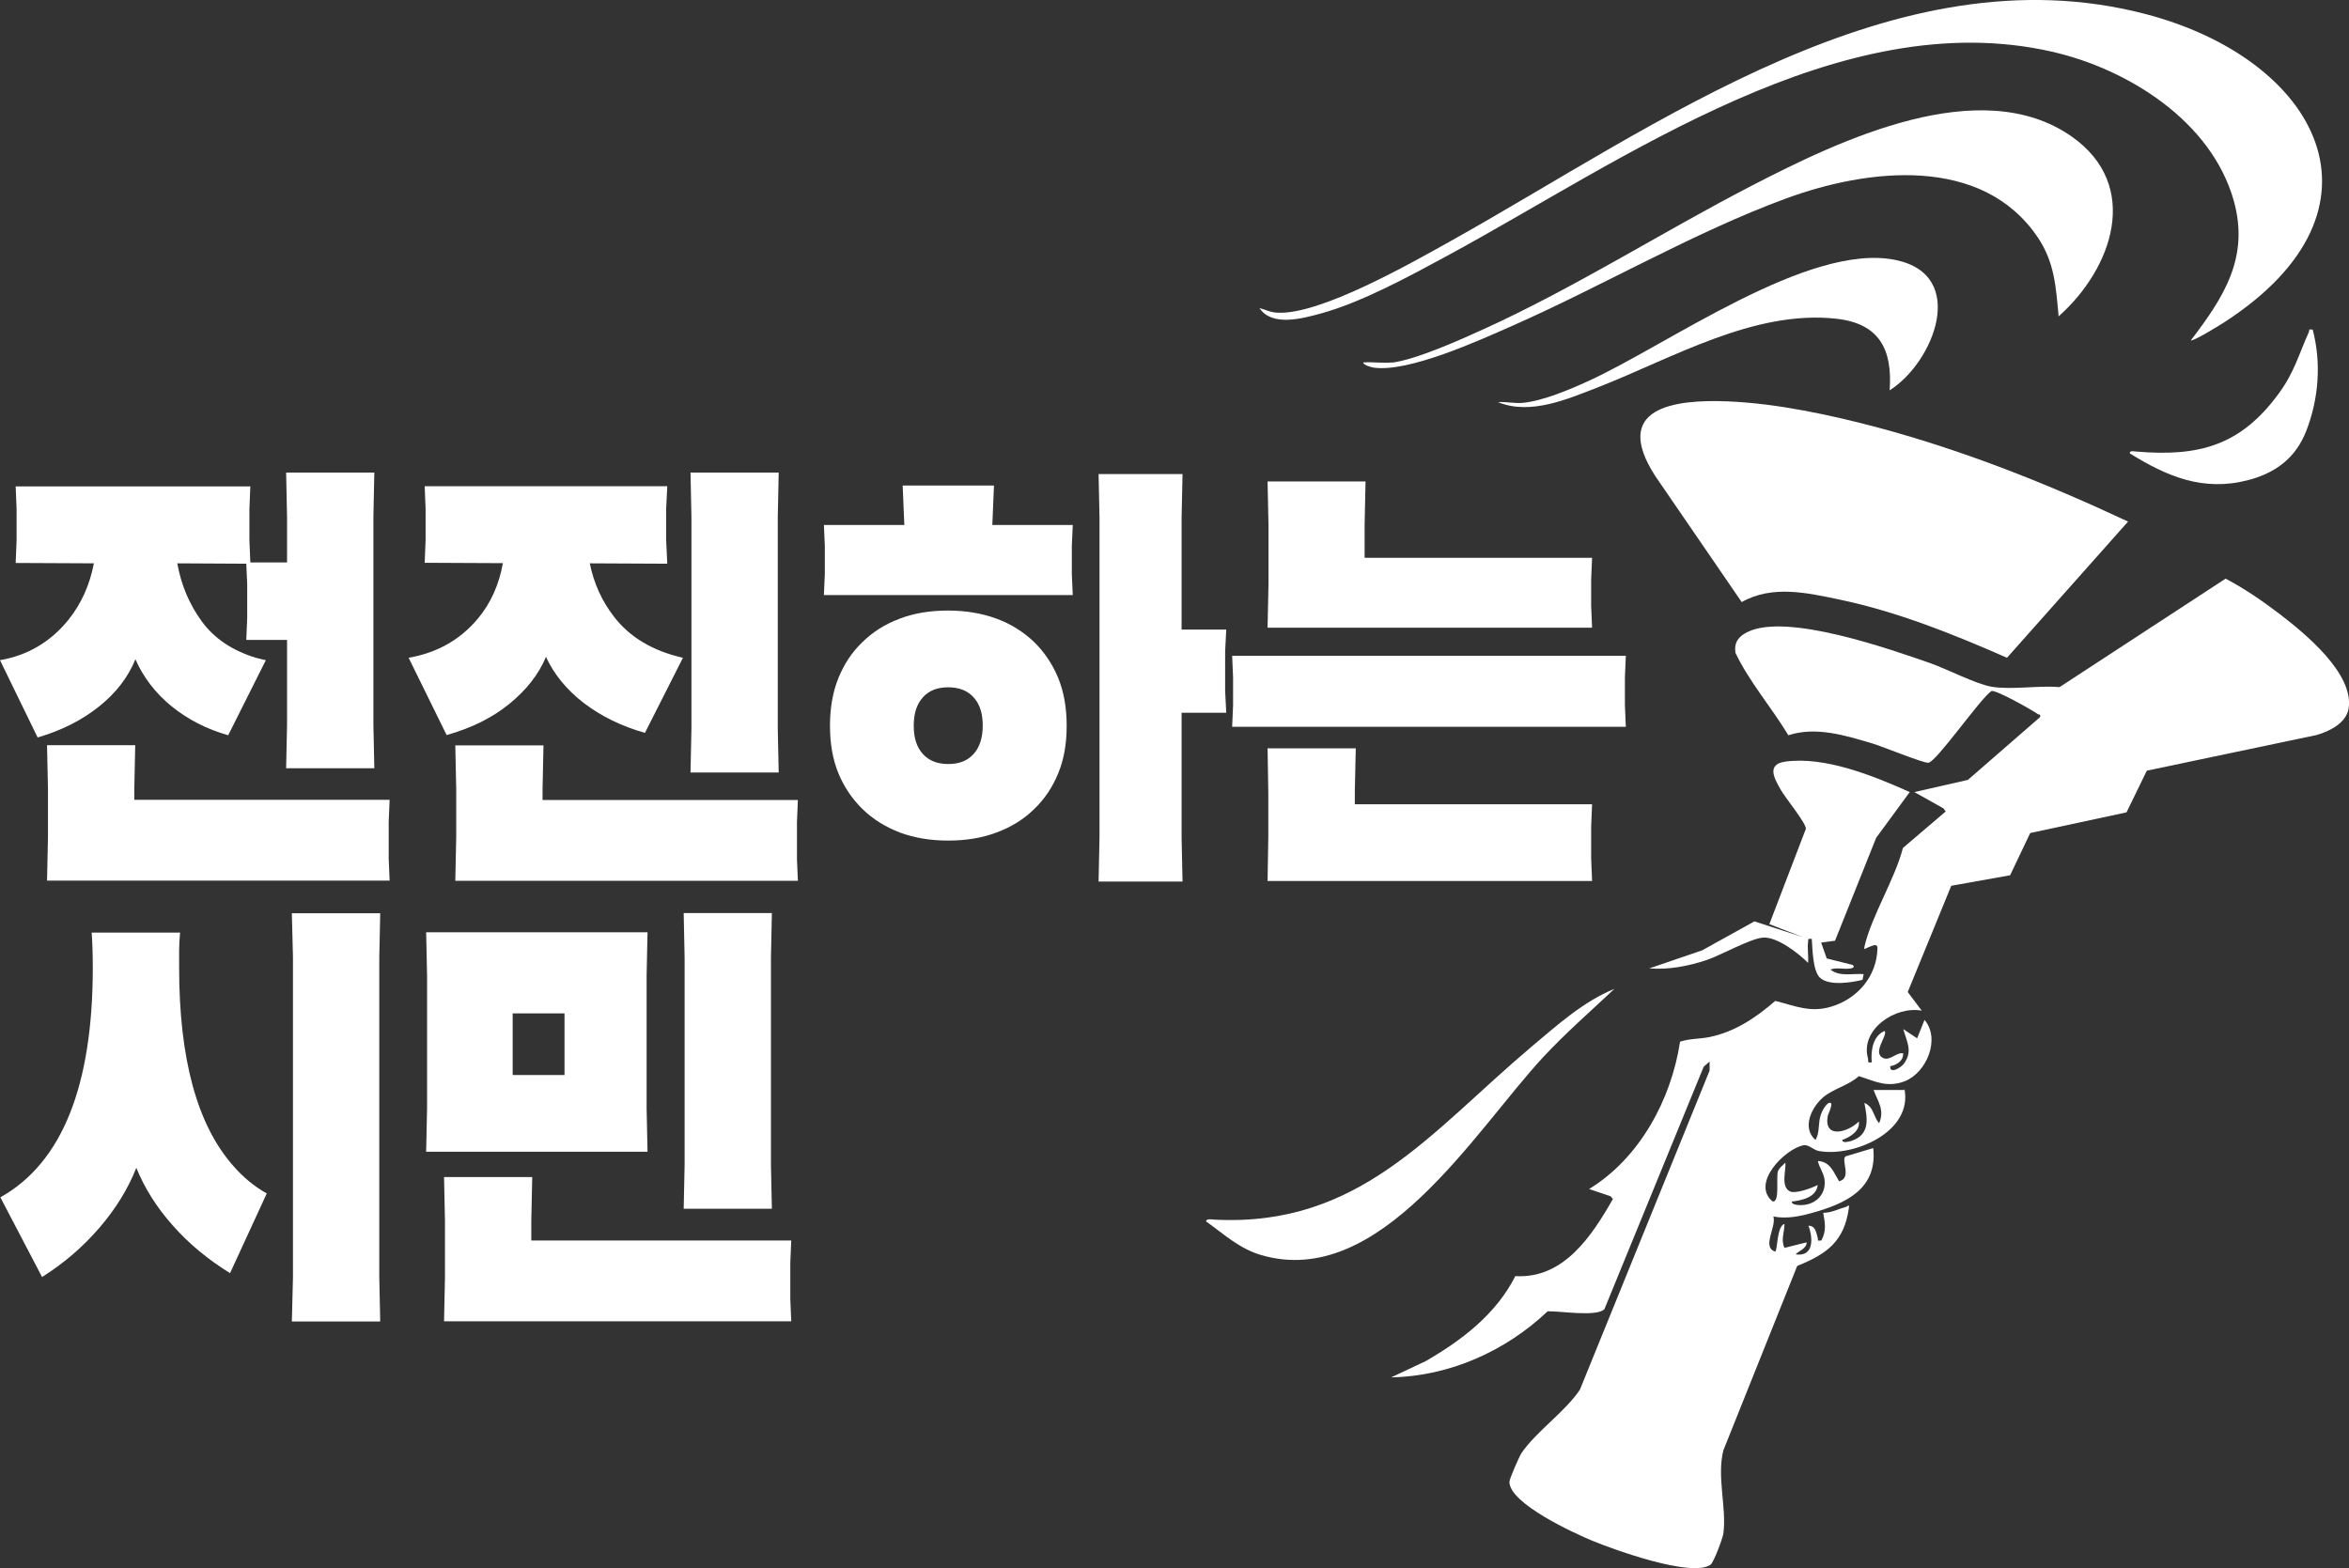
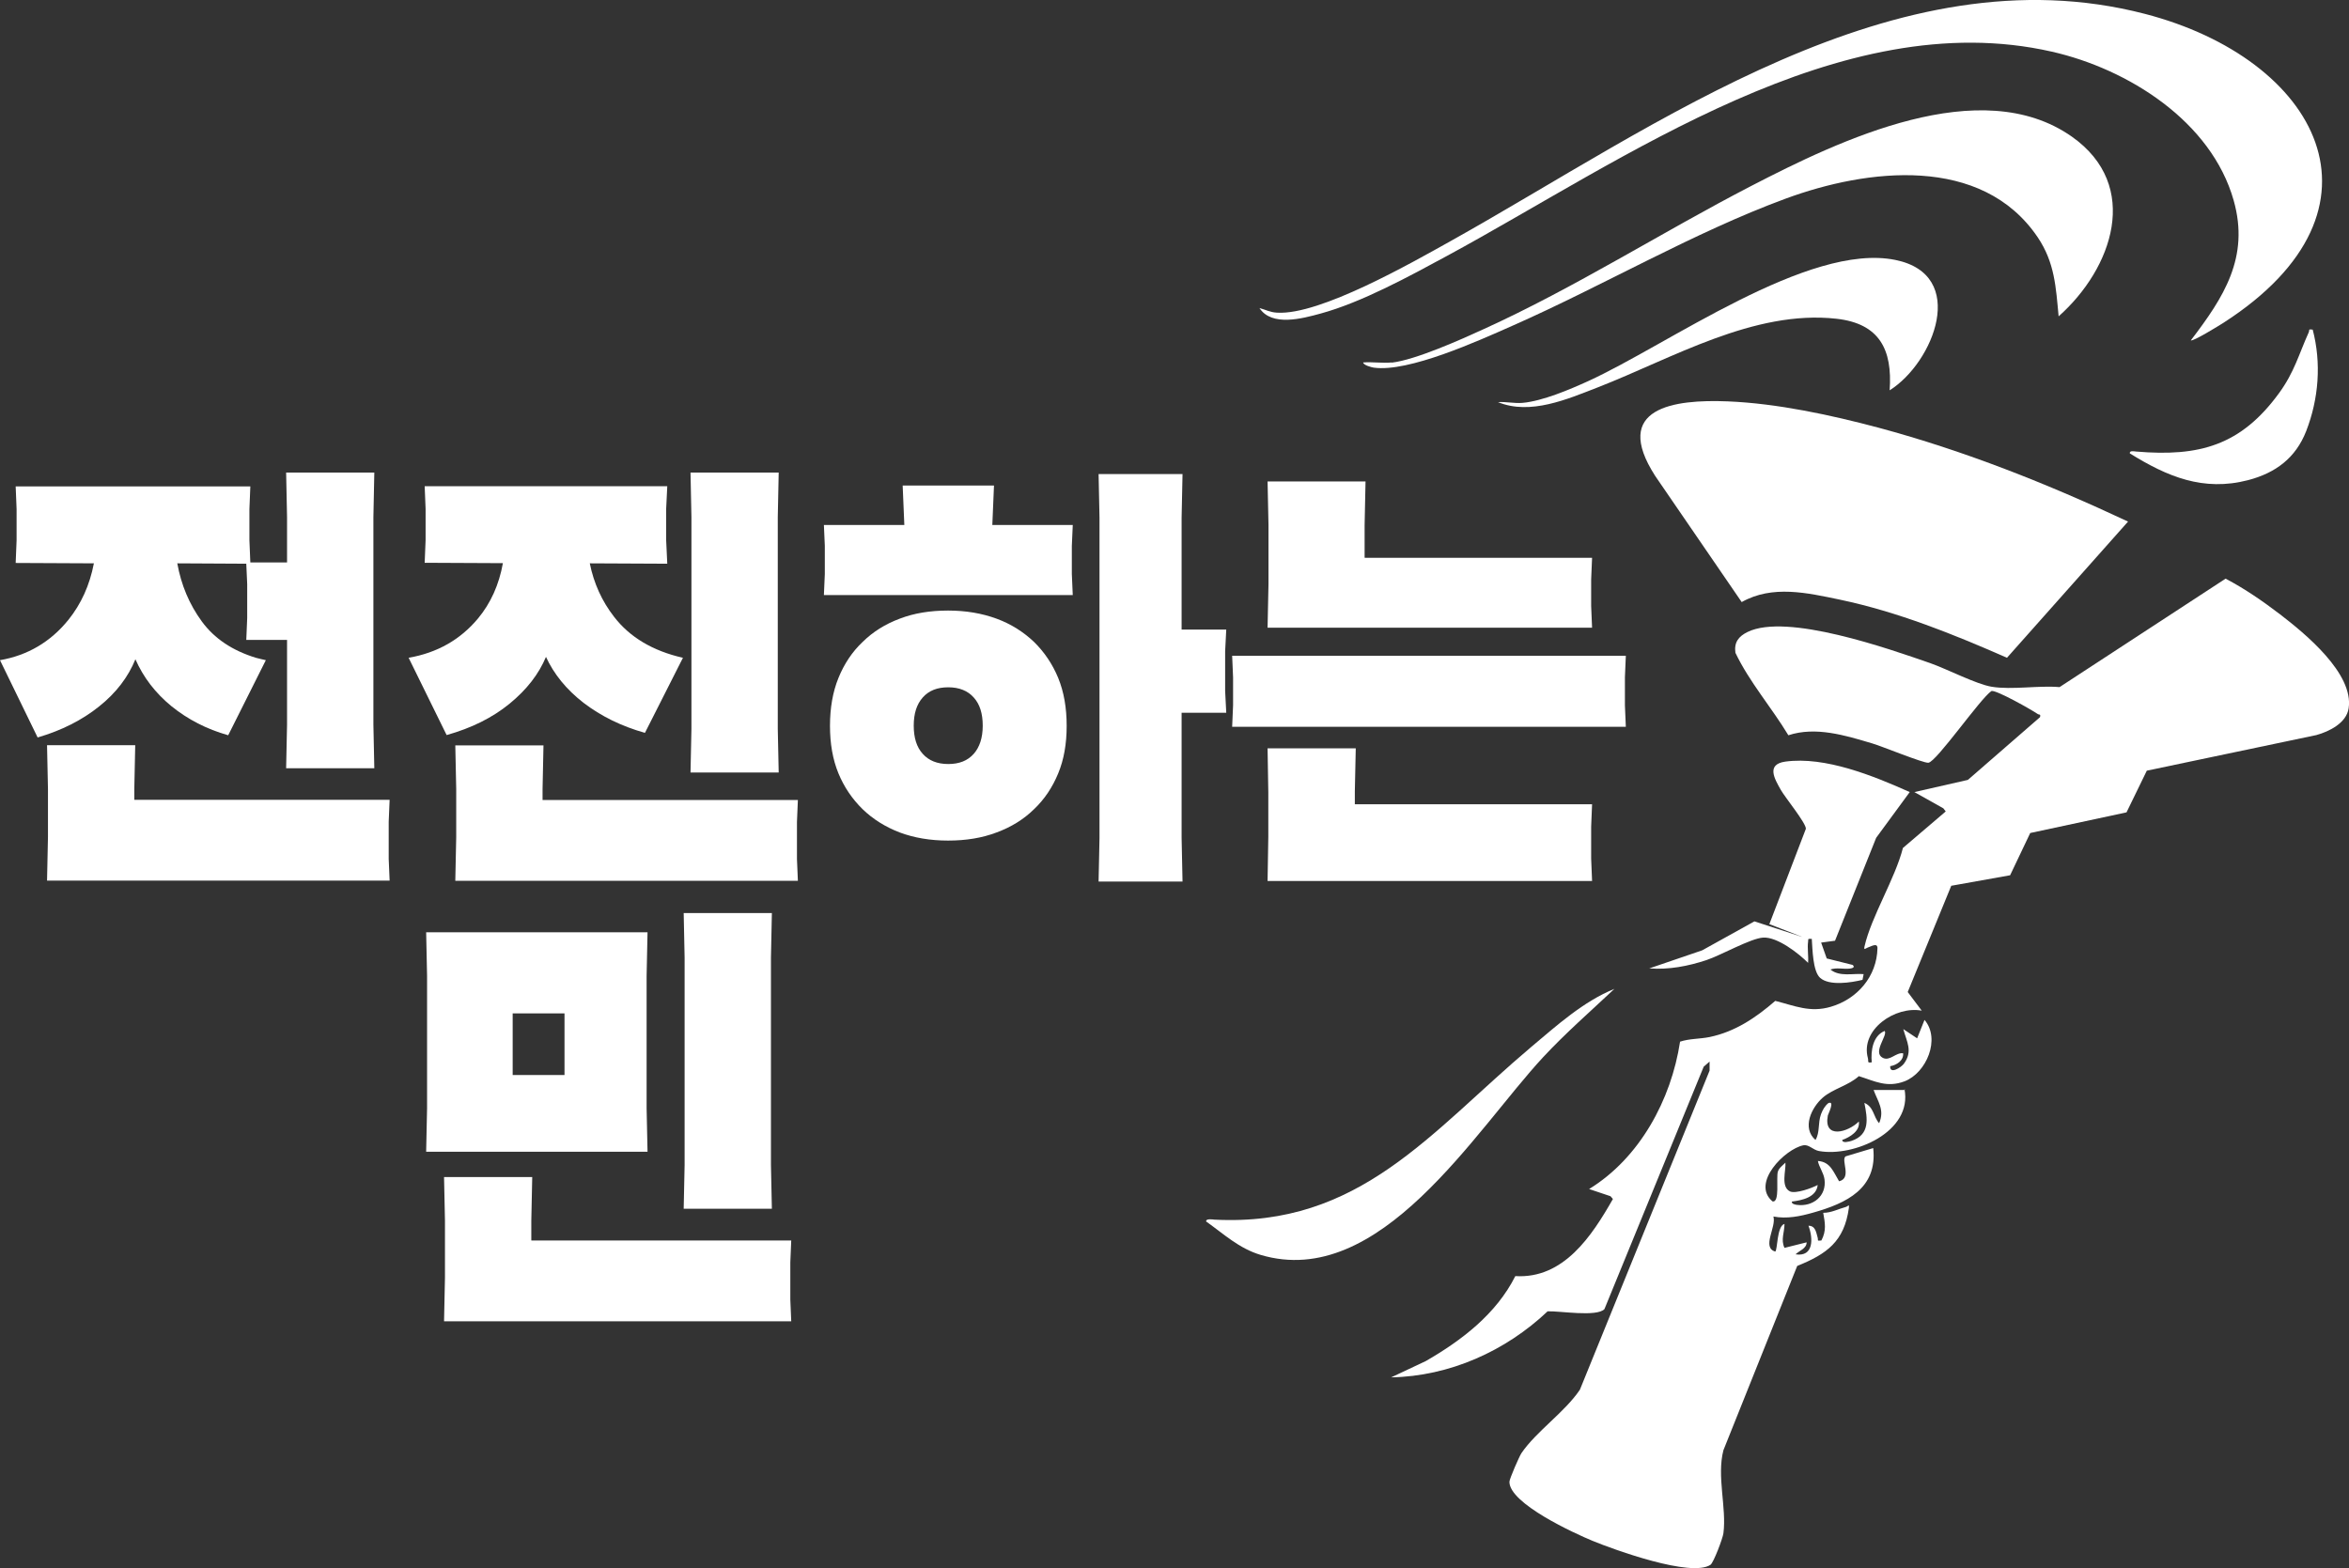
<svg xmlns="http://www.w3.org/2000/svg" id="_레이어_2" data-name="레이어 2" viewBox="0 0 127.33 85.01">
  <rect x="0" y="0" width="127.33" height="85.01" fill="#333333" stroke="none" />
  <defs>
    <style>
      .cls-1 {
        fill: #fff;
      }
    </style>
  </defs>
  <g id="_레이어_2-2" data-name=" 레이어 2">
    <g id="svg2">
      <path class="cls-1" d="m15.56,30.48v-2.44l-.05-2.42h4.78l-.05,2.42v11.24l.05,2.37h-4.78l.05-2.37v-4.59h-2.21l.05-1.19v-1.83l-.05-1.11-3.74-.02c.21,1.17.65,2.22,1.33,3.15s1.66,1.58,2.93,1.97c.21.05.39.1.54.13l-2.04,4.07c-1.17-.33-2.19-.86-3.07-1.57-.88-.72-1.53-1.57-1.96-2.55-.39.96-1.04,1.82-1.97,2.56-.92.74-2.03,1.3-3.33,1.68l-2.04-4.19c1.5-.26,2.74-.99,3.71-2.19.69-.86,1.15-1.87,1.38-3.06l-4.24-.02.05-1.23v-1.69l-.05-1.23h12.72l-.05,1.23v1.69l.05,1.2h1.99Zm-8.28,12.88h13.84l-.05,1.19v2.01l.05,1.18H2.55l.05-2.37v-2.6l-.05-2.37h4.78l-.05,2.37v.59Z" />
      <path class="cls-1" d="m29.6,35.6c-.39.94-1.05,1.79-1.98,2.55s-2.06,1.32-3.41,1.7l-2.06-4.19c1.55-.27,2.8-.98,3.76-2.13.69-.83,1.14-1.83,1.35-3l-4.24-.02.05-1.23v-1.69l-.05-1.23h13.15l-.06,1.23v1.69l.06,1.28-4.2-.02c.22,1.09.66,2.05,1.31,2.89.86,1.12,2.11,1.86,3.74,2.23l-2.06,4.07c-1.28-.36-2.39-.91-3.33-1.63-.93-.72-1.61-1.56-2.04-2.5h0Zm-.19,7.77h13.84l-.05,1.19v2.01l.05,1.18h-18.57l.05-2.37v-2.6l-.05-2.37h4.78l-.05,2.37s0,.59,0,.59Zm8.07-3.86v-11.47l-.05-2.42h4.78l-.05,2.42v11.47l.05,2.37h-4.78l.05-2.37Z" />
      <path class="cls-1" d="m58.1,29.59v1.53l.05,1.14h-13.49l.05-1.14v-1.53l-.05-1.13h4.36l-.09-2.14h4.95l-.09,2.14h4.36l-.05,1.13Zm-9.33,3.95c.78-.3,1.65-.44,2.62-.44s1.84.15,2.63.44,1.46.72,2.03,1.26c.56.55,1,1.2,1.31,1.95.31.76.46,1.62.46,2.6s-.15,1.83-.46,2.58c-.31.75-.74,1.4-1.31,1.94-.56.55-1.24.97-2.03,1.26-.79.3-1.66.44-2.63.44s-1.84-.15-2.62-.44c-.78-.3-1.45-.72-2.01-1.26-.56-.55-1-1.19-1.31-1.94s-.46-1.61-.46-2.58.15-1.84.46-2.6c.31-.76.74-1.41,1.31-1.95.56-.55,1.23-.97,2.01-1.26Zm1.25,7.33c.32.36.78.55,1.38.55s1.05-.18,1.38-.55c.32-.36.49-.87.49-1.53s-.16-1.17-.49-1.53c-.32-.36-.78-.55-1.38-.55s-1.05.18-1.38.55-.49.87-.49,1.53.16,1.17.49,1.53Zm14.03-2.22v6.77l.05,2.37h-4.55l.05-2.37v-17.35l-.05-2.37h4.55l-.05,2.37v6.06h2.42l-.06,1.18v2.15l.06,1.18h-2.42Z" />
      <path class="cls-1" d="m66.84,38.24v-1.52l-.05-1.17h21.34l-.05,1.17v1.52l.05,1.16h-21.34s.05-1.16.05-1.16Zm7.14-8h12.32l-.05,1.18v1.43l.05,1.18h-17.59l.05-2.38v-3.18l-.05-2.37h5.31l-.05,2.37v1.76h.01Zm-.54,13.36h12.86l-.05,1.22v1.72l.05,1.22h-17.59l.04-2.4v-2.4l-.04-2.39h4.78l-.05,2.33v.71h0Z" />
-       <path class="cls-1" d="m5.03,52.46c0-.69-.02-1.32-.06-1.9h4.79c-.03.35-.05.68-.05.98v.91c0,4.96.98,8.55,2.94,10.76.53.61,1.13,1.11,1.81,1.49l-1.99,4.32c-1.2-.74-2.24-1.6-3.11-2.59-.88-.99-1.53-2.03-1.97-3.12-.45,1.14-1.12,2.23-2.01,3.26-.89,1.03-1.92,1.92-3.1,2.66L.02,64.91c3.34-1.87,5.01-6.03,5.01-12.46h0Zm15.53,16.81l.05,2.37h-4.79l.06-2.37v-17.39l-.06-2.37h4.79l-.05,2.37v17.39Z" />
      <path class="cls-1" d="m23.15,60.08v-7.17l-.05-2.37h12l-.05,2.37v7.17l.05,2.36h-12s.05-2.36.05-2.36Zm5.66,7.17h14.08l-.05,1.19v2.01l.05,1.18h-18.82l.05-2.37v-3.08l-.05-2.37h4.78l-.05,2.37v1.06h0Zm1.79-8.97v-3.34h-2.81v3.34h2.81Zm6.51,4.88v-11.24l-.05-2.42h4.78l-.05,2.42v11.24l.05,2.37h-4.78s.05-2.37.05-2.37Z" />
      <g>
        <path class="cls-1" d="m98.72,51.11l.3.85,1.4.35c.16.13-.01.18-.15.2-.34.04-.72-.07-1.05.05.5.41,1.21.2,1.8.25l-.06.31c-.61.15-1.8.34-2.3-.11-.4-.36-.41-1.58-.45-2.11-.23,0-.18-.03-.2.15-.05.36.03.79,0,1.15-.52-.52-1.67-1.42-2.44-1.37-.67.04-2.29.96-3.07,1.22-1,.33-2.04.53-3.1.45l2.87-.98,2.83-1.57,2.61.85-1.8-.7,1.98-5.17c.01-.31-1.13-1.7-1.36-2.11-.34-.6-.8-1.38.24-1.53,2.17-.3,4.8.78,6.75,1.65l-1.82,2.48-2.23,5.58-.75.1h0Z" />
        <g>
          <path class="cls-1" d="m103.23,59.02c.48,2.35-2.77,3.72-4.63,3.38-.33-.06-.55-.37-.85-.31-.99.2-2.85,2.05-1.67,3.04.41.09.19-1.27.29-1.61.06-.2.27-.35.41-.49.04.41-.27,1.31.25,1.56.3.14,1.19-.18,1.5-.35-.07.67-.84.83-1.4.9-.03.13.19.17.28.18.86.11,1.61-.48,1.49-1.38-.05-.37-.29-.65-.36-1,.68.04.85.61,1.15,1.1.71-.17.09-1.15.35-1.35l1.5-.45c.24,2.19-1.45,2.99-3.26,3.5-.7.2-1.43.35-2.15.21.17.57-.65,1.68.1,1.9.13-.09.08-1.38.5-1.5,0,.47-.21.85,0,1.3l1.2-.3c0,.34-.4.45-.6.65.99.15.96-.86.7-1.55.39,0,.42.38.5.65.04.14-.07.18.2.15.28-.53.2-.94.1-1.5.44,0,.82-.21,1.23-.32.13-.04.19-.19.16.06-.25,1.81-1.19,2.49-2.8,3.14l-4,9.99c-.37,1.42.18,3.12,0,4.5-.03.26-.53,1.59-.7,1.71-1.04.7-5.21-.81-6.4-1.3-.97-.4-4.51-2.02-4.5-3.2,0-.15.53-1.37.65-1.55.81-1.19,2.34-2.21,3.17-3.44l7.03-17.3v-.49l-.32.28-5.38,13.14c-.42.44-2.45.09-3.08.12-2.28,2.16-5.32,3.52-8.48,3.58l1.87-.88c1.95-1.12,3.83-2.56,4.86-4.61,2.62.16,4.15-2.18,5.29-4.18l-.13-.15-1.16-.39c2.74-1.68,4.45-4.84,4.93-7.99.52-.17,1.05-.14,1.6-.25,1.39-.29,2.51-1.05,3.56-1.96,1.07.27,1.89.65,3.01.32,1.44-.42,2.5-1.65,2.53-3.18,0-.32-.36-.08-.53-.03-.1.03-.23.19-.17-.07.37-1.62,1.65-3.65,2.08-5.33l2.32-1.98-.13-.17-1.57-.88,2.9-.66,3.91-3.4c.05-.19-.05-.12-.12-.17-.33-.23-2.24-1.31-2.51-1.25-.61.41-2.98,3.84-3.42,3.89-.27.03-2.53-.9-3.05-1.05-1.45-.43-3.05-.93-4.54-.44-.91-1.51-2.11-2.88-2.87-4.47-.08-.57.17-.89.66-1.13,2.13-1.04,7.65.91,9.9,1.69.91.32,2.49,1.14,3.33,1.28,1.1.18,2.54-.08,3.68.02l9-5.88c1.05.55,2.03,1.23,2.96,1.94,1.34,1.03,4,3.2,3.71,5.09-.12.8-1.06,1.26-1.75,1.45l-9.19,1.93-1.1,2.26-5.22,1.12-1.09,2.29-3.19.57-2.36,5.76.76,1.01c-1.43-.27-3.34,1.02-2.92,2.57.05.17-.07.28.21.23-.06-.63.06-1.44.7-1.7.18.24-.68,1.16-.1,1.46.39.19.7-.3,1.1-.25.04.39-.36.65-.7.7-.03.47.6.06.74-.13.5-.68.16-1.18-.03-1.88l.75.5.4-1c.88,1.03.11,2.87-1.08,3.33-.96.36-1.59,0-2.48-.28-.56.51-1.39.68-1.95,1.16-.62.54-1.15,1.65-.4,2.3.25-.42.12-.9.3-1.4.09-.23.2-.44.4-.6.37-.15-.02.61-.03.67-.25,1.3,1.09.92,1.68.33.08.51-.48.85-.9,1,0,.2.4.08.5.05,1.02-.34.87-1.21.7-2.06.52.22.48.75.8,1.1.31-.72-.07-1.17-.3-1.8h1.7l-.03-.07Z" />
          <path class="cls-1" d="m115.35,28.28l-6.56,7.38c-2.91-1.28-5.92-2.49-9.05-3.15-1.78-.37-3.66-.81-5.33.13l-4.69-6.84c-2.38-3.7,1.01-4.16,3.94-4.04,2.68.11,5.59.74,8.18,1.43,4.65,1.25,9.15,3.04,13.5,5.08h.01Z" />
          <path class="cls-1" d="m118.75,18.46c1.79-2.34,3.2-4.51,2.33-7.59-1.21-4.29-5.72-7.13-9.86-8.07-11.49-2.61-23.23,5.9-32.76,11.06-2.05,1.11-4.64,2.53-6.88,3.14-.99.27-2.64.72-3.31-.3.34.09.57.23.95.25,2.32.15,7.31-2.71,9.43-3.89,11.15-6.23,24.07-15.82,37.61-12.31,9.37,2.43,13.85,10.57,4.28,16.74-.22.14-1.69,1.05-1.79.96h0Z" />
          <path class="cls-1" d="m75.44,19.66c1.29-.15,3.75-1.25,4.99-1.82,4.95-2.25,9.65-5.25,14.48-7.75s12.45-6.16,17.4-2.68c3.77,2.66,2.2,7.15-.72,9.74-.15-1.59-.21-2.91-1.13-4.28-3.03-4.49-9.25-3.73-13.67-2.1-5,1.84-9.93,4.74-14.83,6.9-1.81.8-5.61,2.53-7.5,2.26-.12-.02-.55-.13-.57-.28.5-.04,1.06.05,1.55,0h0Z" />
          <path class="cls-1" d="m102.43,21.16c.16-2.22-.56-3.62-2.88-3.88-4.48-.5-8.93,2.16-12.94,3.72-1.65.64-3.66,1.52-5.41.8.46-.03.87.08,1.34.04,1.08-.1,2.54-.72,3.53-1.17,4.31-1.96,11.95-7.53,16.66-6.58,3.99.8,2.09,5.57-.3,7.07Z" />
          <path class="cls-1" d="m87.51,53.61c-1.3,1.22-2.65,2.4-3.86,3.7-3.7,3.99-8.85,12.65-15.32,10.72-1.17-.35-1.99-1.13-2.95-1.81-.02-.17.35-.11.45-.1,7.87.41,11.71-4.75,17.17-9.36,1.38-1.16,2.83-2.47,4.51-3.15Z" />
          <path class="cls-1" d="m125.36,17.86c.48,1.82.33,3.76-.35,5.51-.57,1.46-1.66,2.27-3.15,2.66-2.43.63-4.38-.19-6.41-1.45-.03-.17.24-.11.35-.1,3.42.29,5.67-.33,7.74-3.17.83-1.14,1.06-2.08,1.61-3.3.05-.12-.05-.18.21-.14h0Z" />
        </g>
      </g>
    </g>
  </g>
</svg>